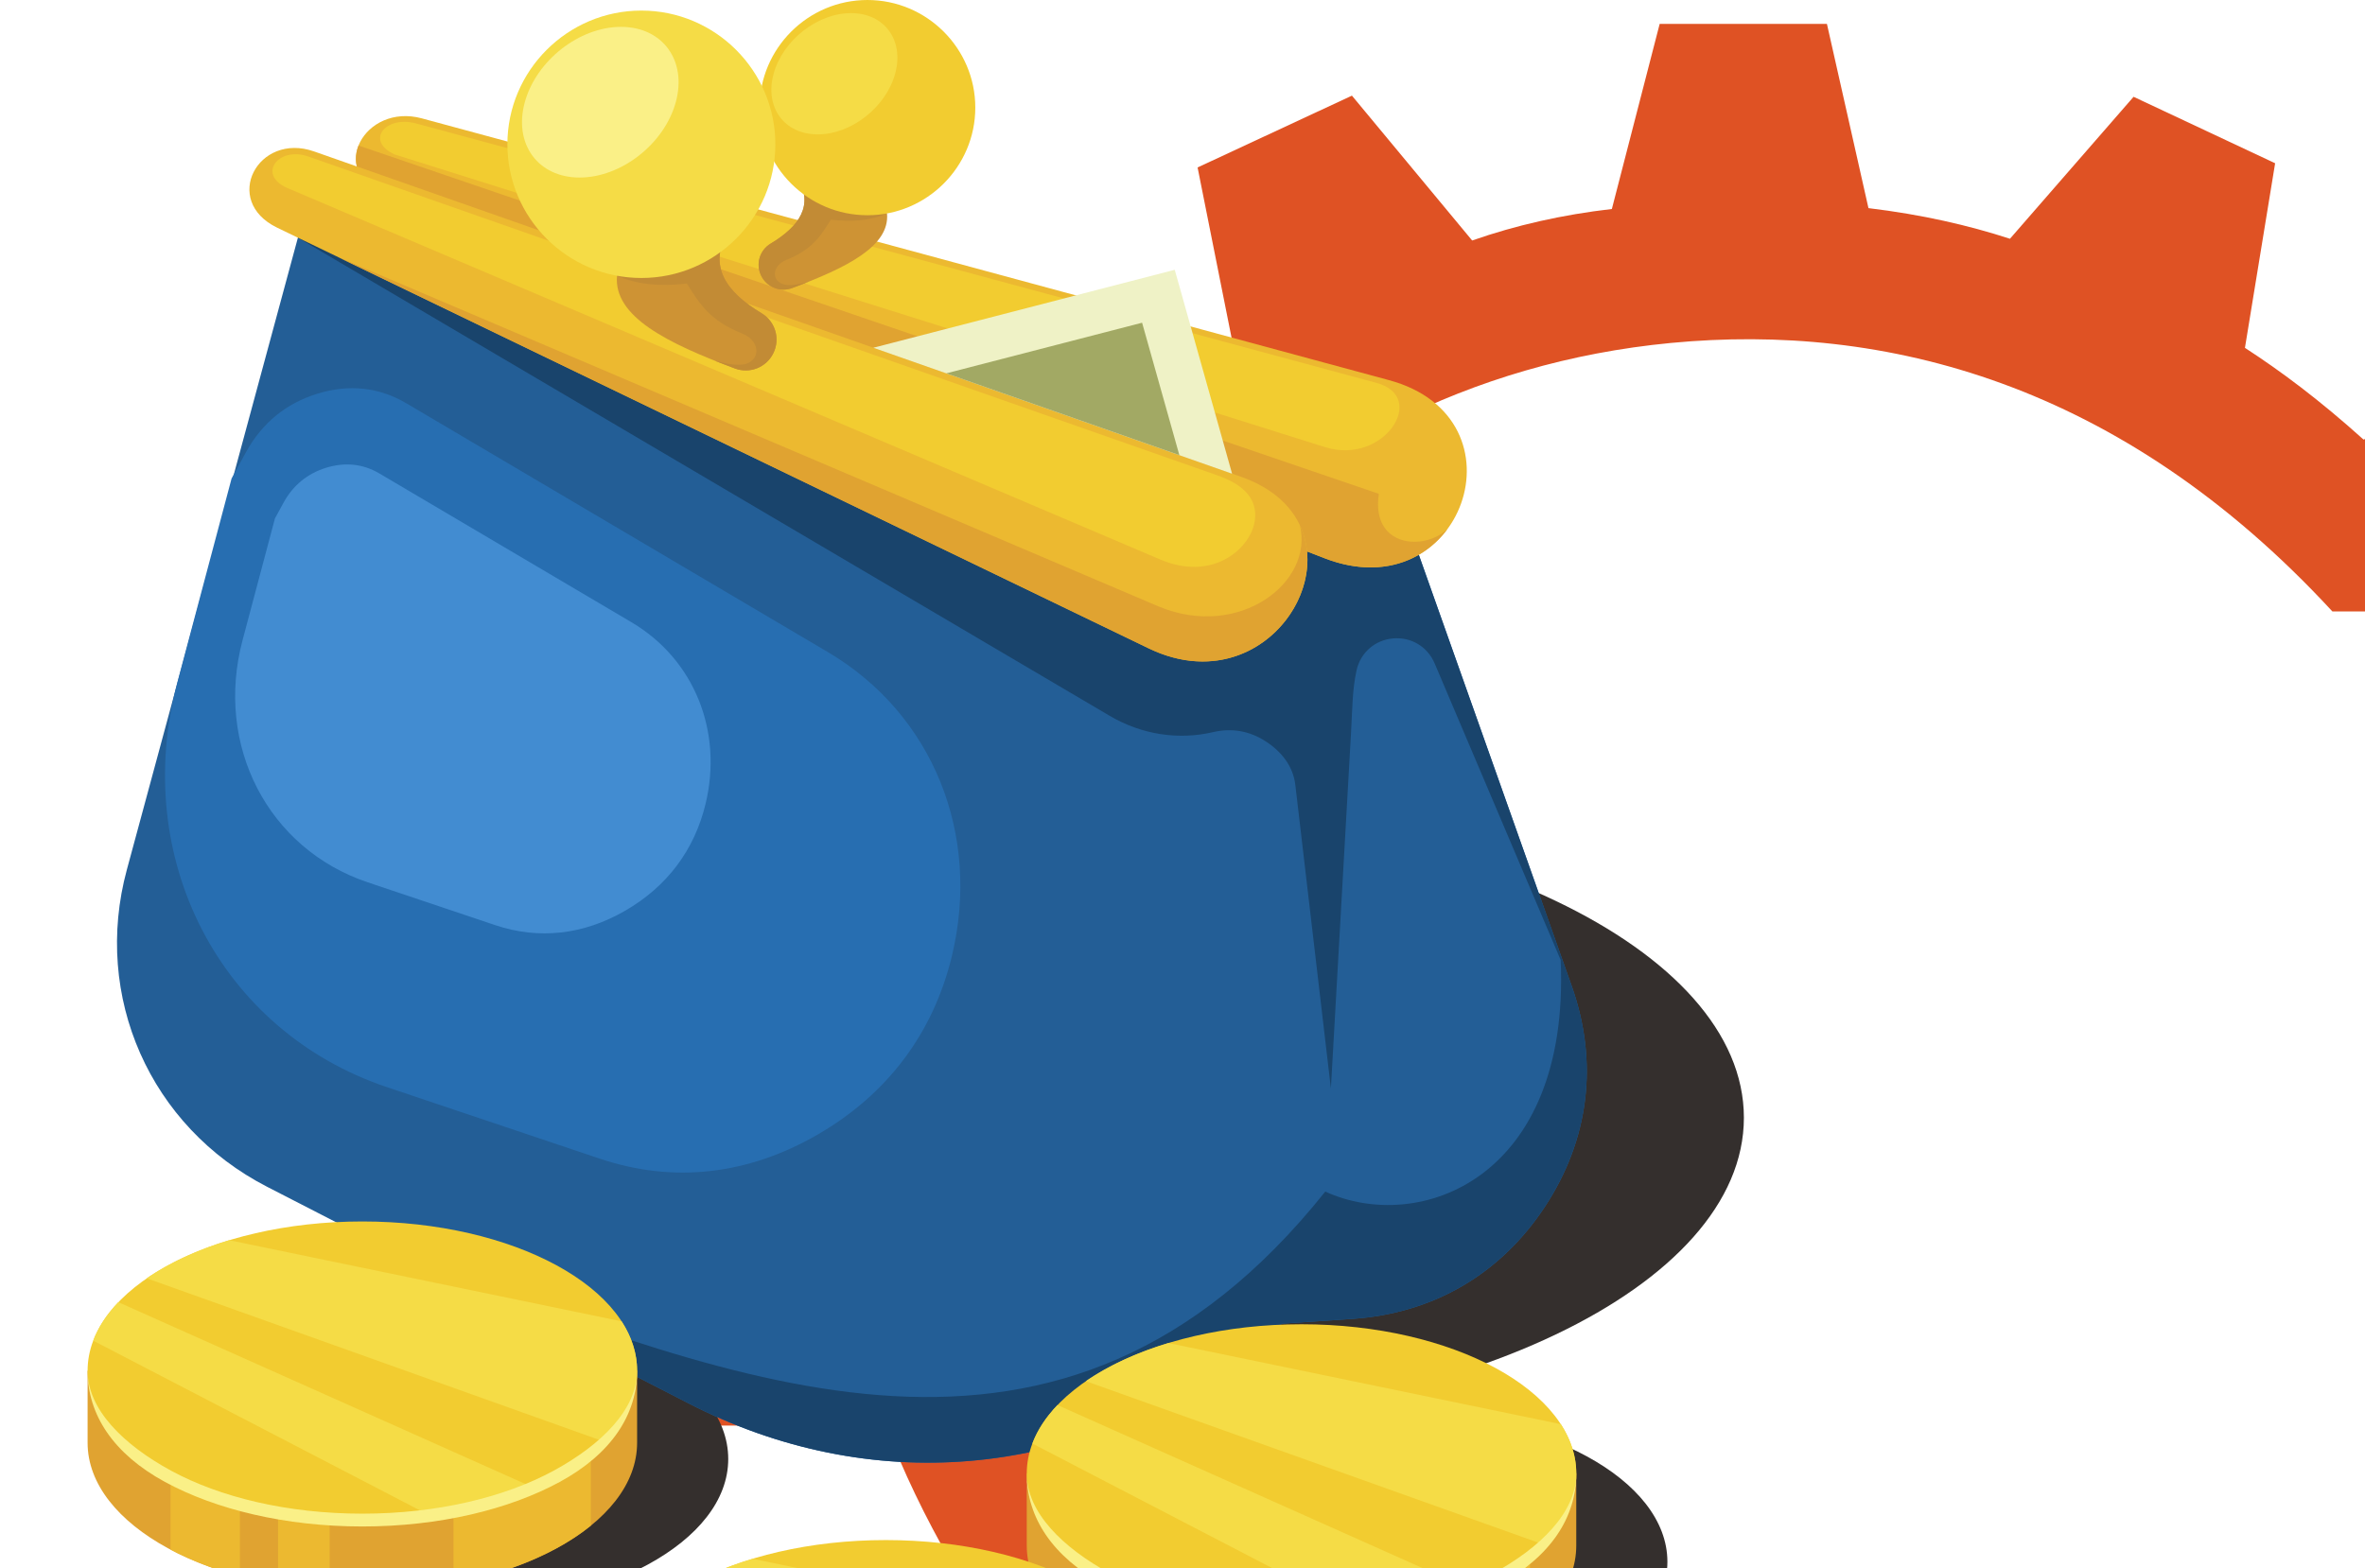
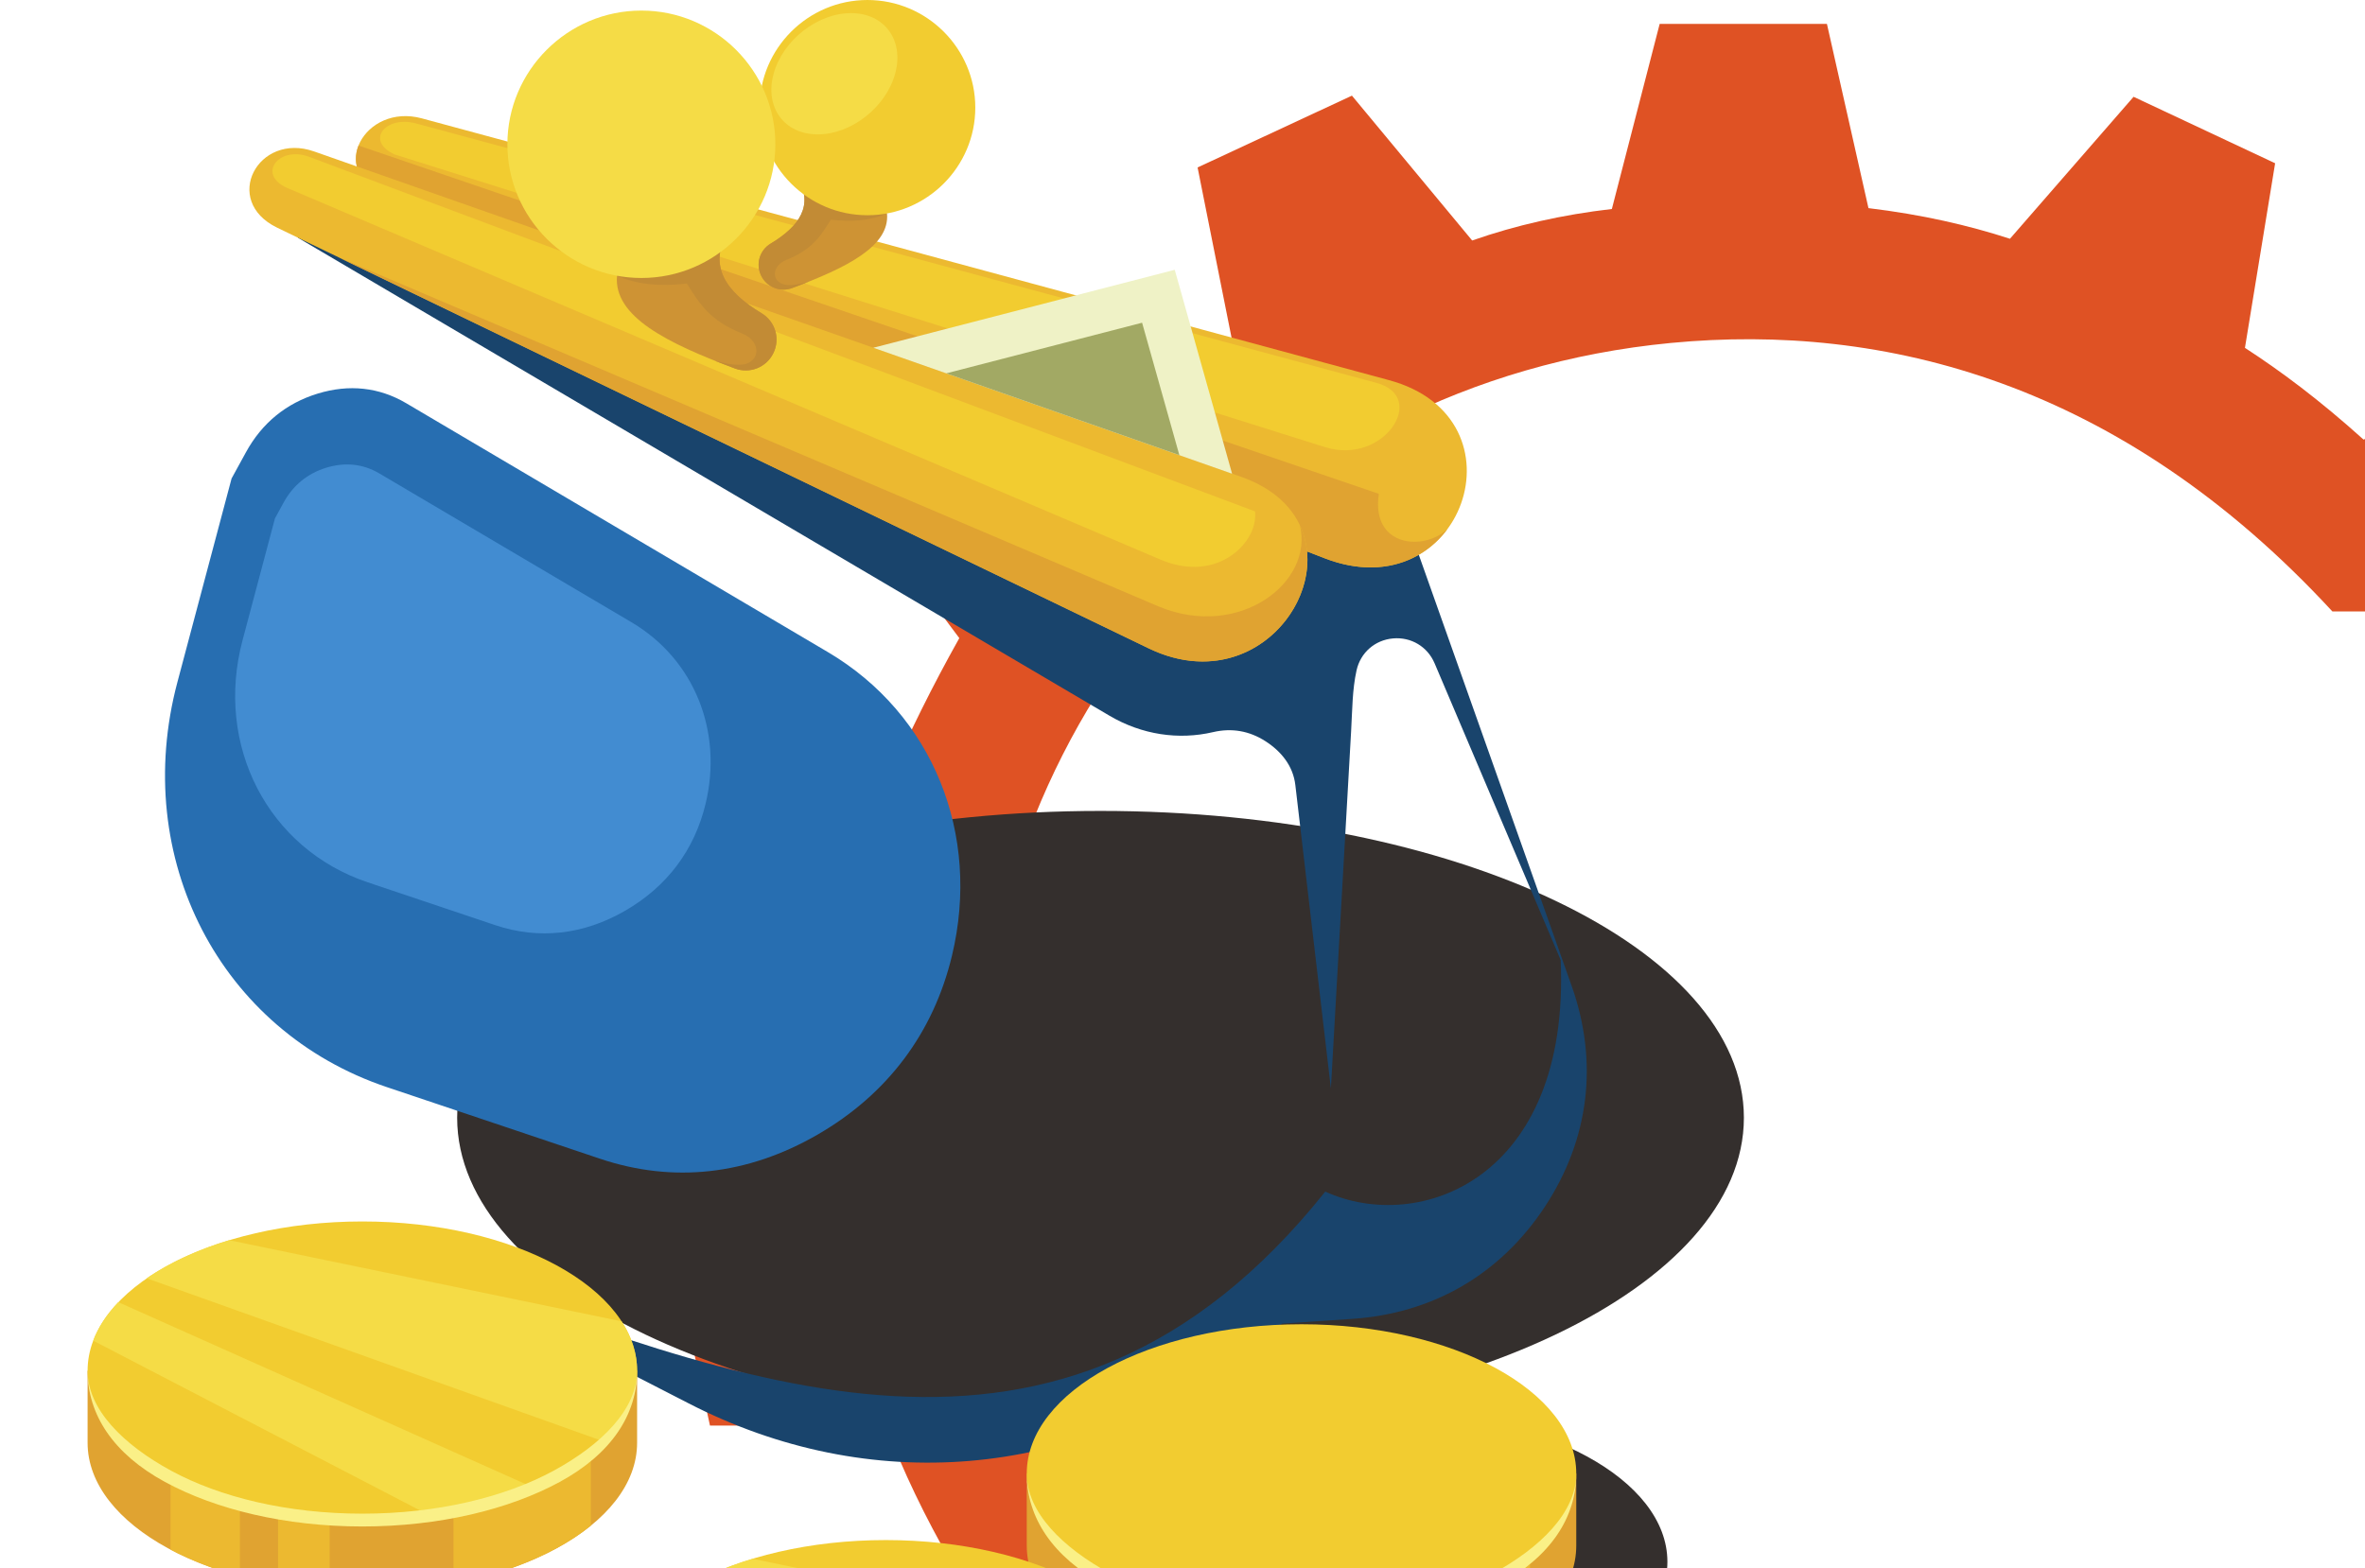
<svg xmlns="http://www.w3.org/2000/svg" width="297" height="197" viewBox="0 0 297 197" fill="none">
  <g clip-path="url(#clip0_7865_56640)">
    <g clip-path="url(#clip1_7865_56640)">
      <path fill-rule="evenodd" clip-rule="evenodd" d="M291.697 202.296C267.186 230.056 234.109 239.374 202.522 233.999C154.722 225.867 121.304 183.5 122.802 136.691C124.328 88.963 159.156 47.935 209.836 43.081C236.532 40.527 266.296 47.971 292.906 76.809H320.644L330.606 61.869L318.466 46.04C311.253 49.1 304.033 52.16 296.82 55.221C291.184 50.149 286.365 46.582 281.923 43.696L285.714 20.508L267.938 12.159L252.413 29.993C247.182 28.293 241.351 26.954 234.644 26.144L229.428 3H208.425L202.42 26.253C196.22 26.969 190.374 28.285 184.876 30.21L169.777 12.014L150.395 21.036C151.936 28.792 153.484 36.54 155.033 44.289C149.332 47.95 144.745 51.632 140.925 55.322L120.096 45.815L107.167 62.376L120.472 80.159C117.028 86.301 114.214 92.031 111.834 97.486H89.392L84.175 118.12L104.331 129.616C103.81 136.018 103.796 142.103 104.281 147.869L84.58 158.077L89.16 179.08H111.233C113.397 184.788 116.167 190.561 119.539 196.414L106.22 214.284L120.161 231.72L140.332 222.25C144.709 226.345 149.361 230.208 154.635 233.572L150.149 255.32L169.271 265.485L184.666 247.89C190.469 249.778 196.379 251.066 202.37 251.862L208.244 274H228.646L235.31 252.317C240.743 251.341 246.639 249.944 253.187 247.897L268.937 265.383L287.791 255.284L282.762 233.876C287.935 230.512 292.92 226.619 297.695 222.098L317.547 231.452L330.939 214.552L322.46 202.296H291.697Z" fill="#DF5224" />
    </g>
    <g clip-path="url(#clip2_7865_56640)">
      <path d="M138.205 178.941C182.826 178.941 219 161.688 219 140.404C219 119.121 182.826 101.867 138.205 101.867C93.583 101.867 57.41 119.121 57.41 140.404C57.41 161.688 93.583 178.941 138.205 178.941Z" fill="#342F2D" />
-       <path d="M56.949 202.037C76.005 202.037 91.453 193.64 91.453 183.28C91.453 172.921 76.005 164.523 56.949 164.523C37.892 164.523 22.444 172.921 22.444 183.28C22.444 193.64 37.892 202.037 56.949 202.037Z" fill="#342F2D" />
-       <path fill-rule="evenodd" clip-rule="evenodd" d="M33.542 149.082L86.505 176.308C109.195 187.971 134.897 185.812 155.315 170.528L160.986 166.282L169.84 165.679C179.986 164.991 188.424 160.069 194.01 151.589C199.596 143.103 200.768 133.423 197.375 123.851L173.973 57.832L70.631 23.859L37.835 28.293L15.931 109.249C11.615 125.187 18.84 141.522 33.542 149.082Z" fill="#235E96" />
      <path fill-rule="evenodd" clip-rule="evenodd" d="M197.369 123.845L173.968 57.827L70.631 23.859L38.535 28.196L37.408 29.862L139.332 89.907C143.415 92.311 148.021 92.976 152.331 91.97C154.671 91.424 156.886 91.805 158.913 93.107C160.935 94.408 162.392 96.233 162.671 98.614L167.135 136.731L169.675 91.85C169.828 89.179 169.817 86.638 170.358 84.211C170.853 81.983 172.658 80.403 174.93 80.198C177.202 79.994 179.263 81.222 180.157 83.319L195.991 120.594C197.204 148.116 178.198 155.079 166.429 149.685C133.297 191.211 93.087 173.665 52.257 158.694L86.505 176.302C109.195 187.966 134.897 185.806 155.315 170.522L160.986 166.276L169.84 165.673C179.986 164.986 188.424 160.063 194.01 151.583C199.59 143.097 200.763 133.417 197.369 123.845Z" fill="#19446C" />
      <path fill-rule="evenodd" clip-rule="evenodd" d="M48.357 24.408L166.327 70.118C183.596 76.808 192.12 52.538 174.429 47.752L52.981 14.87C45.755 12.915 41.058 21.578 48.357 24.408Z" fill="#ECB930" />
      <path fill-rule="evenodd" clip-rule="evenodd" d="M48.357 24.409L166.327 70.119C173.268 72.807 178.797 70.494 181.774 66.453C178.836 69.266 172.141 68.726 173.16 62.036L45.027 18.281C44.15 20.475 44.935 23.078 48.357 24.409Z" fill="#E0A331" />
      <path fill-rule="evenodd" clip-rule="evenodd" d="M49.541 19.396L166.384 56.165C173.808 58.501 179.371 49.856 172.886 48.105L52.257 15.508C48.42 14.468 45.812 17.674 49.541 19.396Z" fill="#F2CC30" />
      <path fill-rule="evenodd" clip-rule="evenodd" d="M34.817 28.607L144.246 81.439C160.866 89.464 173.08 65.944 155.833 59.885L39.441 19.023C32.397 16.551 27.791 25.213 34.817 28.607Z" fill="#ECB930" />
-       <path fill-rule="evenodd" clip-rule="evenodd" d="M36.001 23.582L145.755 70.304C148.63 71.526 151.785 71.617 154.432 69.918C156.419 68.645 157.837 66.434 157.609 64.24C157.359 61.858 155.218 60.534 152.821 59.692L38.717 19.66C34.976 18.348 32.272 21.894 36.001 23.582Z" fill="#F2CC30" />
+       <path fill-rule="evenodd" clip-rule="evenodd" d="M36.001 23.582L145.755 70.304C148.63 71.526 151.785 71.617 154.432 69.918C156.419 68.645 157.837 66.434 157.609 64.24L38.717 19.66C34.976 18.348 32.272 21.894 36.001 23.582Z" fill="#F2CC30" />
      <path fill-rule="evenodd" clip-rule="evenodd" d="M42.452 32.297L144.246 81.446C157.171 87.687 167.425 74.853 163.24 65.986C165.011 73.108 155.702 80.349 145.607 76.228L42.452 32.297Z" fill="#E0A331" />
      <path fill-rule="evenodd" clip-rule="evenodd" d="M111.393 26.811C111.769 30.926 106.326 33.626 99.488 36.183C97.973 36.752 96.293 36.075 95.587 34.62C94.881 33.165 95.4 31.426 96.789 30.596C100.467 28.391 102.141 25.776 100.239 22.445C103.957 23.9 107.675 25.355 111.393 26.811Z" fill="#CE9334" />
      <path fill-rule="evenodd" clip-rule="evenodd" d="M101.525 35.399C100.859 35.666 100.182 35.928 99.481 36.183C97.967 36.752 96.287 36.075 95.581 34.62C94.875 33.165 95.393 31.426 96.782 30.596C100.461 28.391 102.135 25.776 100.233 22.445C103.951 23.9 107.669 25.355 111.393 26.811C109.457 27.674 107.094 27.919 104.338 27.595C102.983 29.766 101.964 31.363 98.713 32.665C97.113 33.307 96.805 35.035 98.183 35.643C98.975 36.002 100.358 35.717 101.525 35.399Z" fill="#C28B35" />
      <path fill-rule="evenodd" clip-rule="evenodd" d="M108.933 27.038C116.392 27.038 122.479 20.962 122.479 13.516C122.479 6.076 116.392 0 108.933 0C101.474 0 95.388 6.076 95.388 13.522C95.388 20.968 101.474 27.038 108.933 27.038Z" fill="#F2CC30" />
      <path fill-rule="evenodd" clip-rule="evenodd" d="M106.872 1.648C111.085 1.648 113.568 5.059 112.412 9.265C111.256 13.471 106.906 16.881 102.693 16.881C98.479 16.881 95.997 13.471 97.153 9.265C98.303 5.059 102.659 1.648 106.872 1.648Z" fill="#F5DC46" />
      <path fill-rule="evenodd" clip-rule="evenodd" d="M29.083 60.106L30.888 56.81C32.893 53.144 35.939 50.654 39.896 49.443C43.853 48.233 47.622 48.648 51.027 50.66L103.957 81.91C117.183 89.72 123.202 104.828 119.552 120.043C117.218 129.774 111.433 137.47 102.653 142.54C93.867 147.61 84.53 148.645 75.351 145.559L48.579 136.561C27.626 129.519 16.398 107.8 22.279 85.69L29.083 60.106Z" fill="#276EB1" />
      <path fill-rule="evenodd" clip-rule="evenodd" d="M34.527 65.126L35.603 63.154C36.798 60.959 38.62 59.47 40.989 58.748C43.358 58.027 45.607 58.271 47.645 59.476L79.291 78.159C87.2 82.826 90.798 91.863 88.612 100.957C87.217 106.778 83.761 111.376 78.505 114.406C73.256 117.435 67.67 118.055 62.181 116.213L46.182 110.836C33.655 106.63 26.942 93.642 30.461 80.421L34.527 65.126Z" fill="#428CD1" />
      <path fill-rule="evenodd" clip-rule="evenodd" d="M77.486 34.639C77.019 39.749 83.778 43.108 92.279 46.28C94.158 46.985 96.253 46.149 97.124 44.342C98.001 42.534 97.358 40.374 95.632 39.34C91.06 36.6 88.982 33.355 91.345 29.211C86.727 31.024 82.11 32.832 77.486 34.639Z" fill="#CE9334" />
      <path fill-rule="evenodd" clip-rule="evenodd" d="M89.745 45.31C90.57 45.64 91.419 45.964 92.284 46.288C94.163 46.992 96.258 46.157 97.13 44.349C98.006 42.542 97.363 40.382 95.638 39.347C91.066 36.608 88.987 33.362 91.35 29.219C86.733 31.026 82.109 32.834 77.492 34.641C79.894 35.715 82.832 36.022 86.26 35.619C87.945 38.319 89.21 40.297 93.246 41.917C95.234 42.712 95.615 44.861 93.907 45.623C92.916 46.06 91.197 45.702 89.745 45.31Z" fill="#C28B35" />
      <path fill-rule="evenodd" clip-rule="evenodd" d="M80.544 34.92C89.813 34.92 97.369 27.378 97.369 18.124C97.369 8.871 89.813 1.328 80.544 1.328C71.274 1.328 63.719 8.871 63.719 18.124C63.719 27.378 71.274 34.92 80.544 34.92Z" fill="#F5DC46" />
-       <path fill-rule="evenodd" clip-rule="evenodd" d="M77.981 3.375C83.22 3.375 86.3 7.61 84.865 12.839C83.43 18.068 78.027 22.302 72.789 22.302C67.55 22.302 64.47 18.068 65.905 12.839C67.34 7.61 72.743 3.375 77.981 3.375Z" fill="#FAF087" />
      <path fill-rule="evenodd" clip-rule="evenodd" d="M109.673 43.684L147.526 33.891L154.728 59.508L109.673 43.684Z" fill="#EFF2C6" />
      <path fill-rule="evenodd" clip-rule="evenodd" d="M148.107 57.176L118.835 46.899L143.426 40.539L148.107 57.176Z" fill="#A2A964" />
      <path fill-rule="evenodd" clip-rule="evenodd" d="M45.504 162.477C58.532 162.477 69.874 166.404 75.744 172.196H80.009V181.234C80.009 191.595 64.561 199.991 45.504 199.991C26.447 199.991 11 191.595 11 181.234V172.196H15.265C21.135 166.398 32.477 162.477 45.504 162.477Z" fill="#E0A331" />
      <path fill-rule="evenodd" clip-rule="evenodd" d="M74.201 191.645C70.084 194.987 64.049 197.567 56.949 198.926V170.995H74.201V191.645ZM41.405 199.852C39.167 199.71 36.998 199.449 34.914 199.085V184.131H41.405V199.852ZM30.131 198.028C26.908 197.152 23.97 196.016 21.419 194.663V169.125H30.131V198.028Z" fill="#ECB930" />
      <path fill-rule="evenodd" clip-rule="evenodd" d="M45.504 190.951C64.51 190.951 80.009 182.528 80.009 172.194C80.009 161.861 64.51 153.438 45.504 153.438C26.498 153.438 11 161.861 11 172.194C11 182.522 26.498 190.951 45.504 190.951Z" fill="#F2CC30" />
      <path fill-rule="evenodd" clip-rule="evenodd" d="M78.067 165.986C79.32 167.93 80.009 170.022 80.009 172.199C80.009 175.421 78.517 178.451 75.881 181.1L18.419 160.575C21.243 158.631 24.762 157 28.776 155.789L78.067 165.986ZM66.993 186.869L14.855 163.576C13.42 165.082 12.35 166.702 11.706 168.413L53.988 190.381C58.805 189.716 63.218 188.506 66.993 186.869Z" fill="#F5DC46" />
      <path fill-rule="evenodd" clip-rule="evenodd" d="M80.009 172.195C80.009 177.692 76.792 182.625 70.29 186.161C63.929 189.617 55.167 191.754 45.504 191.754C35.842 191.754 27.079 189.617 20.719 186.161C14.217 182.625 11 177.692 11 172.195C11 177.055 15.509 181.5 21.494 184.751C27.626 188.082 36.11 190.145 45.504 190.145C54.899 190.145 63.389 188.082 69.521 184.751C75.499 181.5 80.009 177.055 80.009 172.195Z" fill="#FAF087" />
      <path fill-rule="evenodd" clip-rule="evenodd" d="M174.89 214.951C193.896 214.951 209.395 206.528 209.395 196.194C209.395 185.861 193.896 177.438 174.89 177.438C155.884 177.438 140.386 185.861 140.386 196.194C140.391 206.522 155.89 214.951 174.89 214.951Z" fill="#342F2D" />
      <path fill-rule="evenodd" clip-rule="evenodd" d="M163.446 175.391C176.473 175.391 187.815 179.318 193.686 185.11H197.95V194.148C197.95 204.509 182.503 212.905 163.446 212.905C144.389 212.905 128.941 204.509 128.941 194.148V185.11H133.206C139.082 179.313 150.418 175.391 163.446 175.391Z" fill="#E0A331" />
      <path fill-rule="evenodd" clip-rule="evenodd" d="M192.142 204.567C188.026 207.909 181.99 210.495 174.89 211.848V183.917H192.142V204.567ZM159.346 212.774C157.109 212.632 154.939 212.371 152.855 212.007V197.052H159.346V212.774ZM148.078 210.95C144.856 210.074 141.918 208.938 139.367 207.585V182.047H148.078V210.95Z" fill="#ECB930" />
      <path fill-rule="evenodd" clip-rule="evenodd" d="M163.446 203.866C182.452 203.866 197.95 195.442 197.95 185.109C197.95 174.775 182.452 166.352 163.446 166.352C144.44 166.352 128.941 174.775 128.941 185.109C128.941 195.436 144.446 203.866 163.446 203.866Z" fill="#F2CC30" />
-       <path fill-rule="evenodd" clip-rule="evenodd" d="M196.014 178.902C197.267 180.846 197.956 182.938 197.956 185.115C197.956 188.338 196.458 191.367 193.828 194.016L136.36 173.497C139.185 171.553 142.703 169.922 146.717 168.711L196.014 178.902ZM184.934 199.791L132.796 176.498C131.361 178.004 130.291 179.624 129.647 181.335L171.93 203.303C176.747 202.633 181.165 201.422 184.934 199.791Z" fill="#F5DC46" />
      <path fill-rule="evenodd" clip-rule="evenodd" d="M197.95 185.117C197.95 190.614 194.733 195.547 188.231 199.088C181.871 202.544 173.108 204.681 163.446 204.681C153.783 204.681 145.021 202.544 138.661 199.088C132.158 195.553 128.941 190.619 128.941 185.117C128.941 189.983 133.451 194.422 139.429 197.673C145.562 201.004 154.045 203.067 163.44 203.067C172.835 203.067 181.324 201.004 187.457 197.673C193.446 194.422 197.95 189.977 197.95 185.117Z" fill="#FAF087" />
      <path d="M111.245 230.975C130.301 230.975 145.75 222.577 145.75 212.218C145.75 201.859 130.301 193.461 111.245 193.461C92.189 193.461 76.741 201.859 76.741 212.218C76.741 222.577 92.189 230.975 111.245 230.975Z" fill="#F2CC30" />
      <path fill-rule="evenodd" clip-rule="evenodd" d="M143.807 206.004C145.06 207.948 145.749 210.039 145.749 212.216C145.749 215.439 144.257 218.469 141.621 221.117L84.154 200.598C86.978 198.654 90.496 197.023 94.511 195.812L143.807 206.004ZM132.733 226.892L80.595 203.599C79.16 205.106 78.09 206.726 77.446 208.437L119.728 230.405C124.545 229.74 128.958 228.529 132.733 226.892Z" fill="#F5DC46" />
    </g>
  </g>
  <defs>
    <clipPath id="clip0_7865_56640">
      <path d="M0 0H297V175.4C297 184.399 297 188.899 294.708 192.053C293.968 193.072 293.072 193.968 292.053 194.708C288.899 197 284.399 197 275.4 197H0V0Z" fill="white" />
    </clipPath>
    <clipPath id="clip1_7865_56640">
      <rect width="213" height="194" fill="white" transform="translate(84 3)" />
    </clipPath>
    <clipPath id="clip2_7865_56640">
      <rect width="219" height="197" fill="white" />
    </clipPath>
  </defs>
</svg>